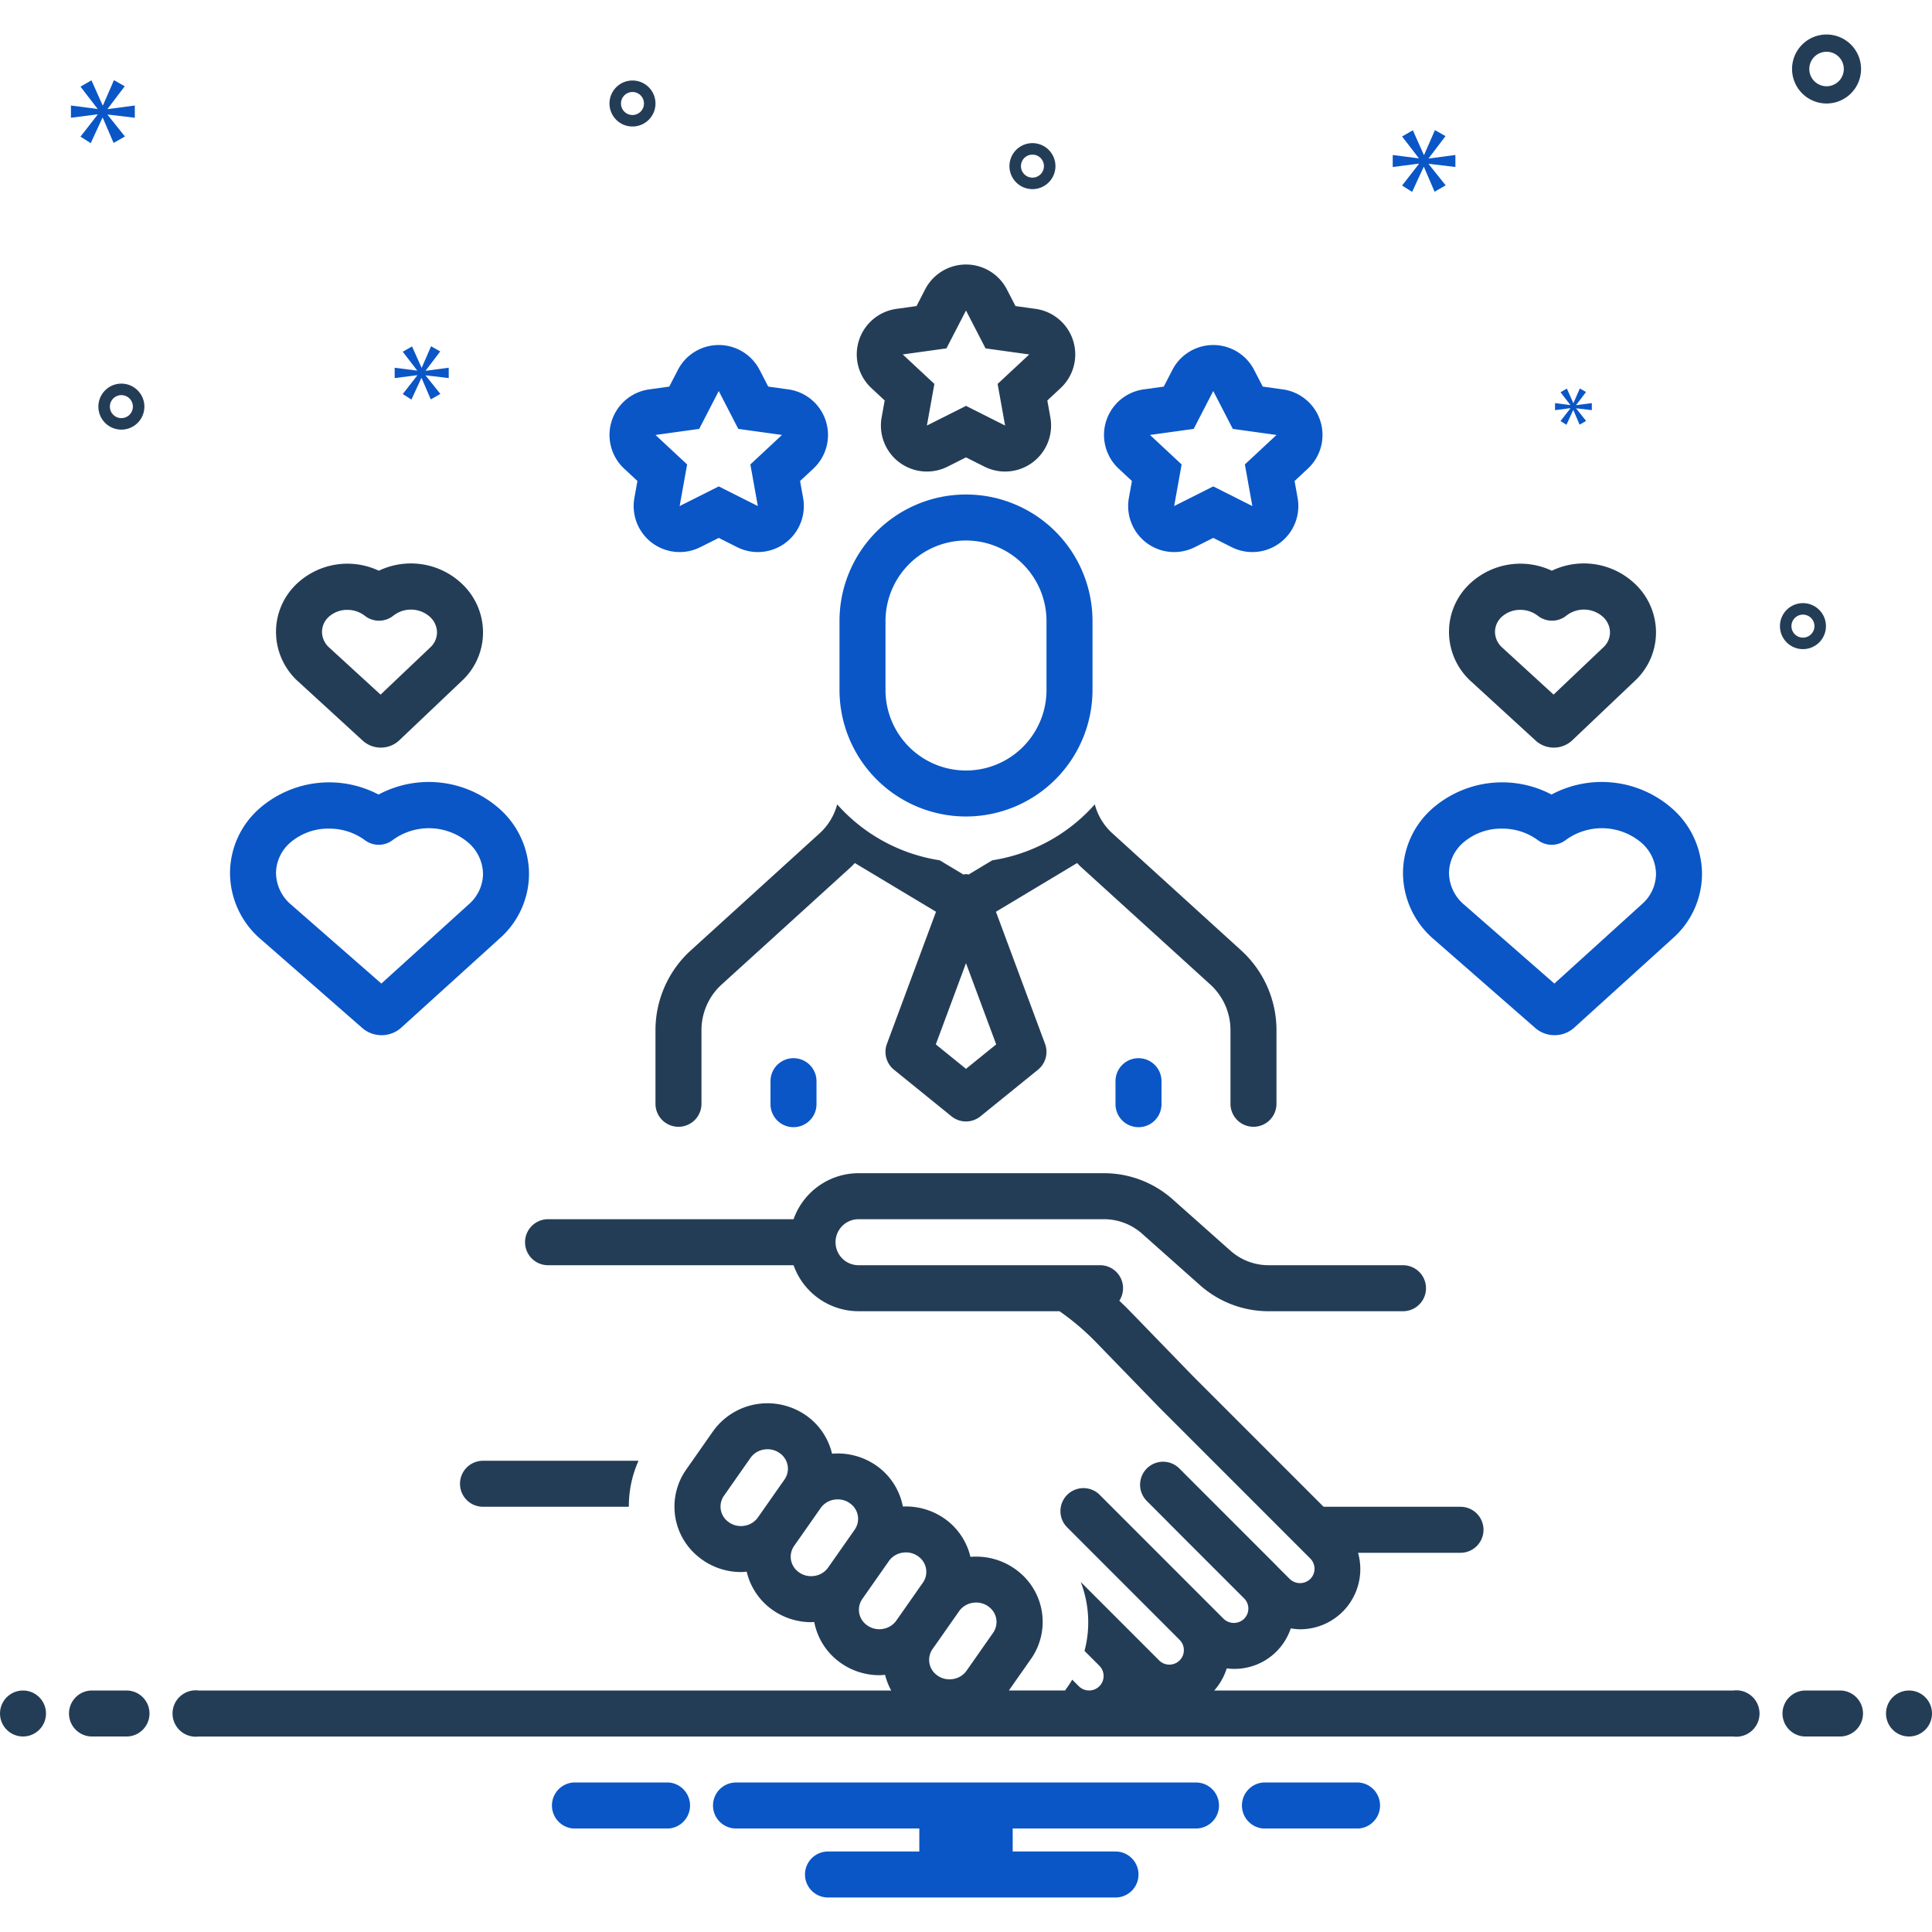
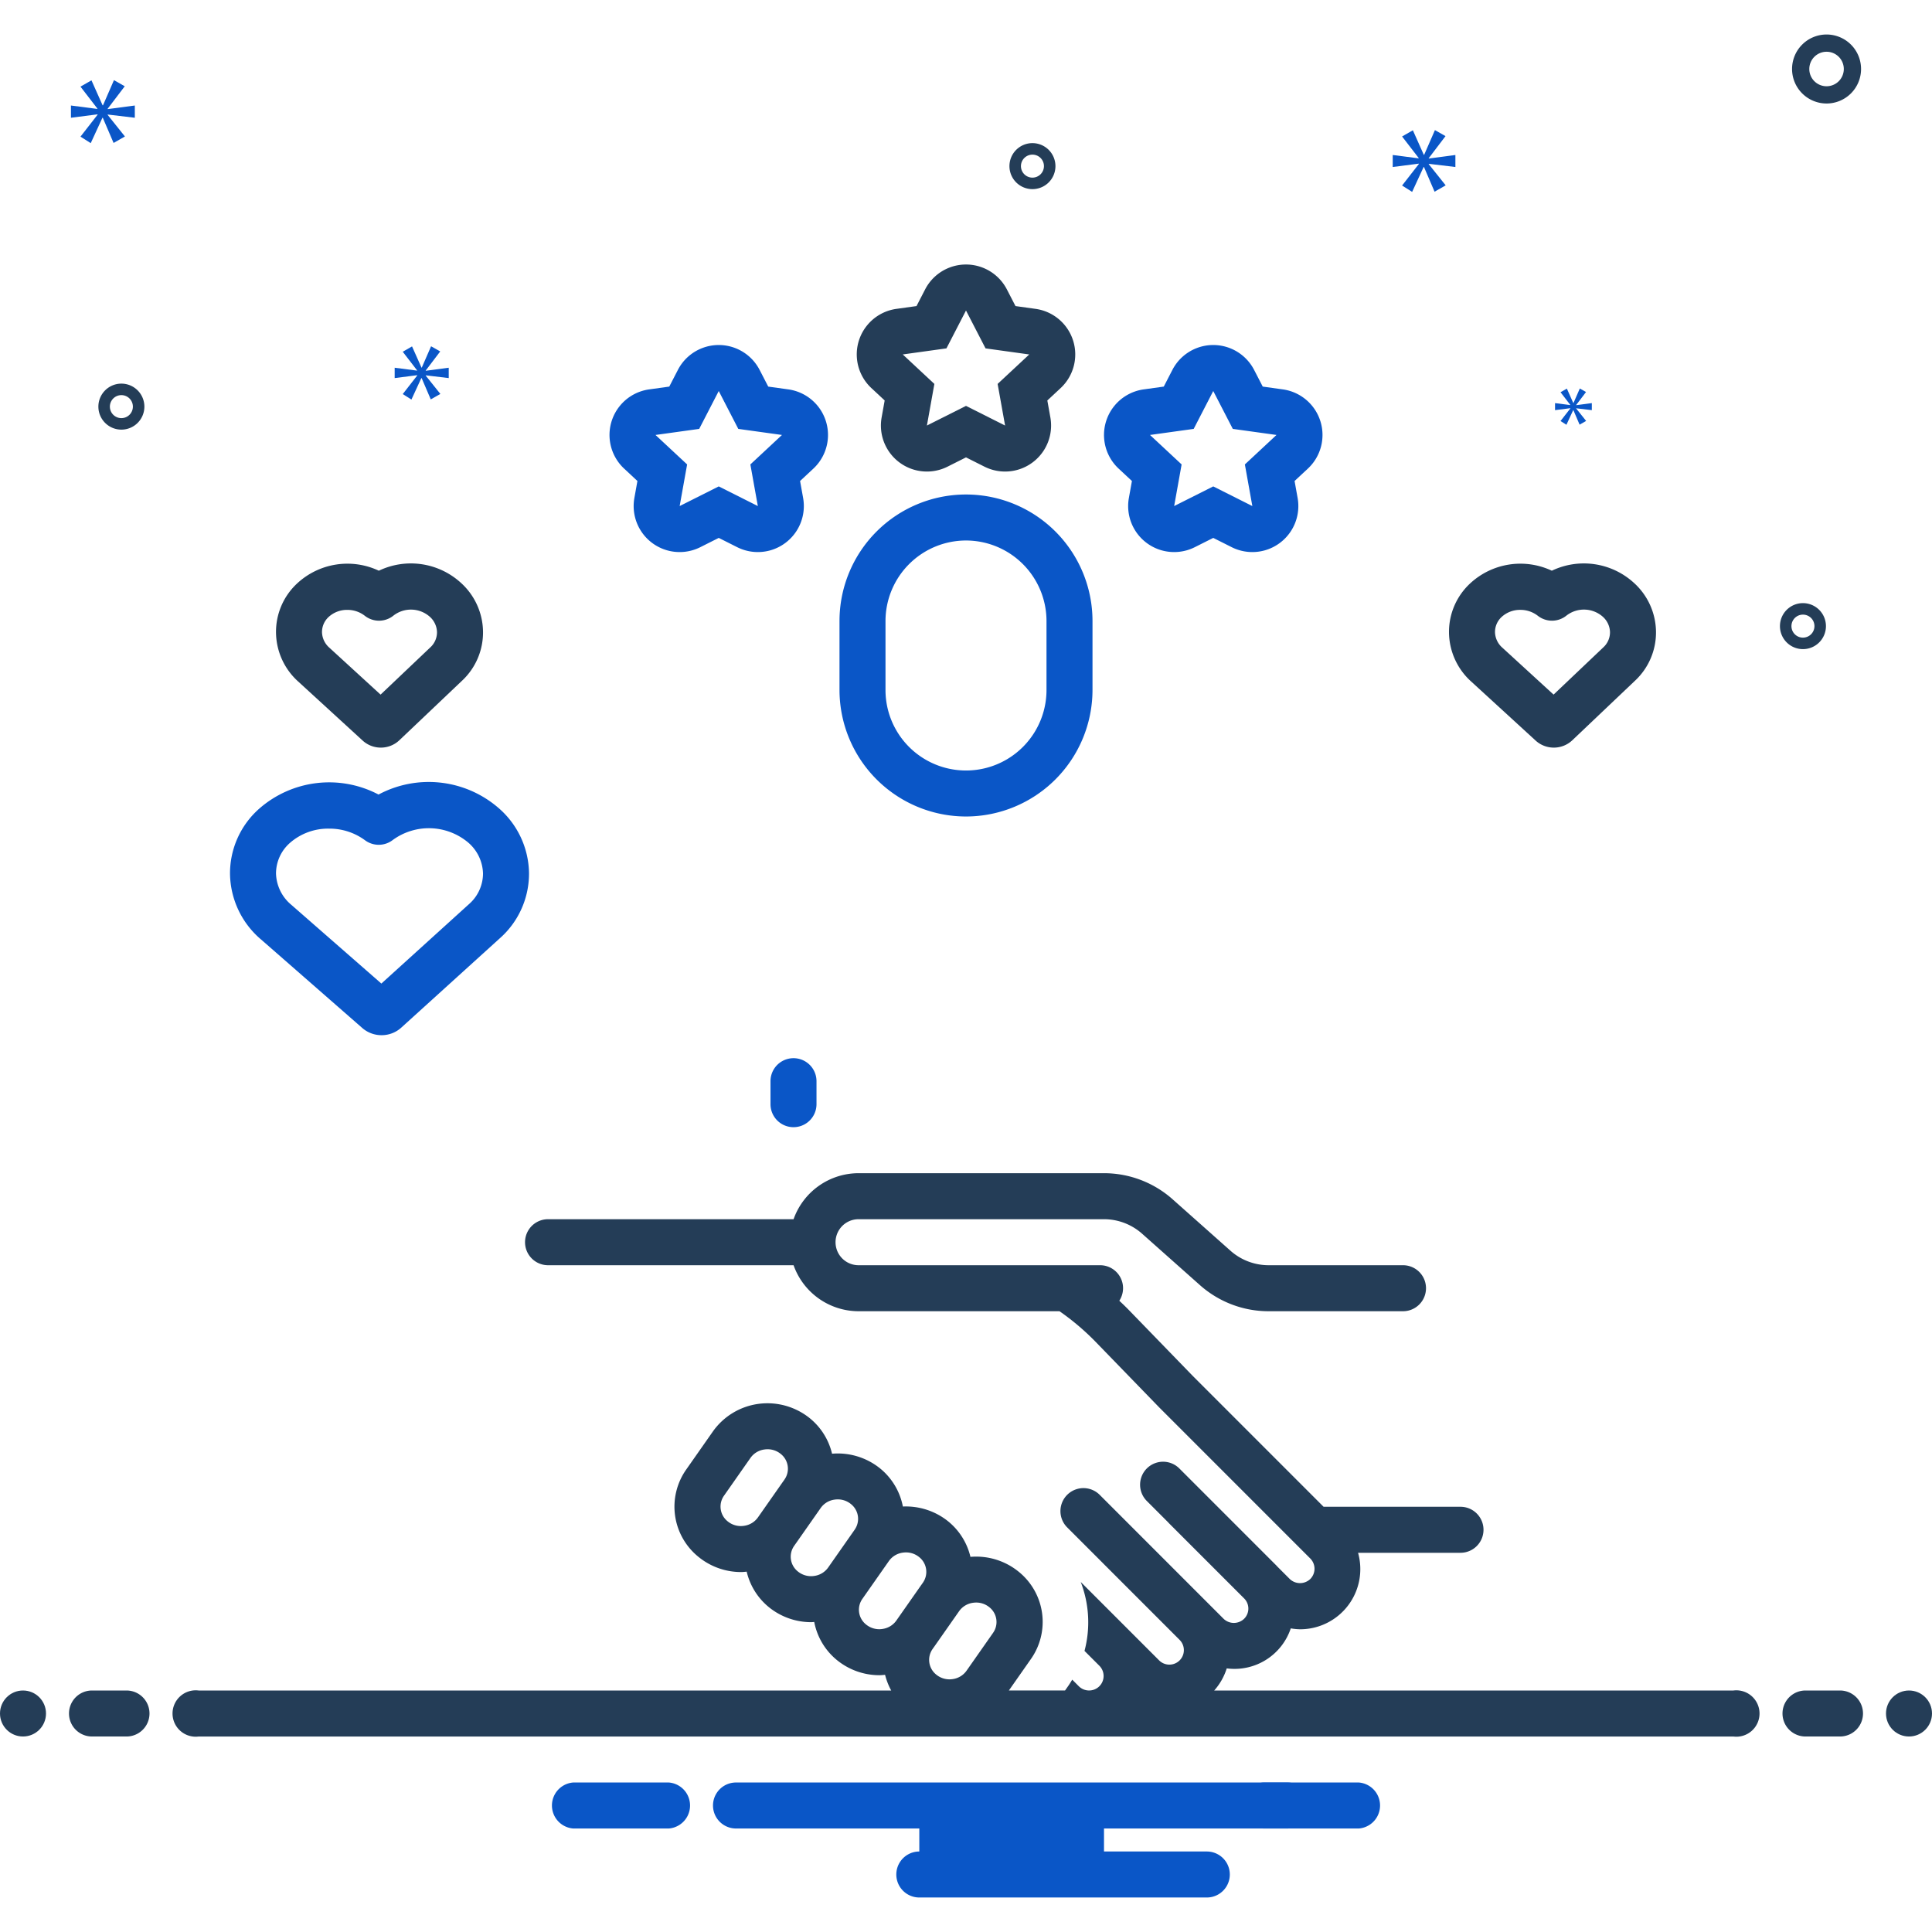
<svg xmlns="http://www.w3.org/2000/svg" id="Layer_1" viewBox="0 0 168 168" data-name="Layer 1" width="300" height="300" version="1.1">
  <g transform="matrix(1,0,0,1,0,0)">
-     <path d="m97 94.016v2a2 2 0 1 0 4 0v-2a2 2 0 1 0 -4 0z" fill="#0a56c7ff" data-original-color="#0bceb2ff" stroke="none" />
    <path d="m67 94.016v2a2 2 0 1 0 4 0v-2a2 2 0 1 0 -4 0z" fill="#0a56c7ff" data-original-color="#0bceb2ff" stroke="none" />
-     <path d="m133.501 89.39a2.544 2.544 0 0 0 1.67.625h.02a2.535 2.535 0 0 0 1.698-.654l8.569-7.768a7.5 7.5 0 0 0 2.542-5.668 7.616 7.616 0 0 0 -2.695-5.705 9.272 9.272 0 0 0 -10.39-1.13 9.222 9.222 0 0 0 -10.373 1.227 7.5 7.5 0 0 0 -2.542 5.668 7.616 7.616 0 0 0 2.695 5.705l8.803 7.698zm-7.501-13.442a3.551 3.551 0 0 1 1.228-2.667 5.036 5.036 0 0 1 3.376-1.226 5.203 5.203 0 0 1 3.124 1.002 2.002 2.002 0 0 0 2.435-.02 5.318 5.318 0 0 1 6.51.194 3.673 3.673 0 0 1 1.328 2.729 3.551 3.551 0 0 1 -1.228 2.667l-7.611 6.9-7.833-6.85a3.673 3.673 0 0 1 -1.328-2.729z" fill="#0a56c7ff" data-original-color="#0bceb2ff" stroke="none" />
    <path d="m134.941 49.627a6.42 6.42 0 0 0 -7.119 1.121 5.74 5.74 0 0 0 -1.822 4.249 5.813 5.813 0 0 0 1.93 4.267l5.601 5.132.004.004a2.34 2.34 0 0 0 1.579.61h.014a2.331 2.331 0 0 0 1.597-.641l5.453-5.179a5.74 5.74 0 0 0 1.822-4.248 5.815 5.815 0 0 0 -1.929-4.267 6.453 6.453 0 0 0 -7.13-1.048zm4.428 3.998a1.856 1.856 0 0 1 .631 1.352 1.782 1.782 0 0 1 -.576 1.311l-4.33 4.112-4.463-4.088a1.856 1.856 0 0 1 -.631-1.352 1.782 1.782 0 0 1 .576-1.311 2.358 2.358 0 0 1 1.625-.617 2.452 2.452 0 0 1 1.517.51 1.998 1.998 0 0 0 2.505-.021 2.478 2.478 0 0 1 3.147.104z" fill="#243d57ff" data-original-color="#2d4356ff" stroke="none" />
    <path d="m32.942 49.627a6.42 6.42 0 0 0 -7.119 1.121 5.74 5.74 0 0 0 -1.822 4.249 5.813 5.813 0 0 0 1.93 4.267l5.602 5.132.004.004a2.34 2.34 0 0 0 1.579.61h.014a2.331 2.331 0 0 0 1.597-.641l5.453-5.179a5.74 5.74 0 0 0 1.822-4.248 5.815 5.815 0 0 0 -1.929-4.267 6.452 6.452 0 0 0 -7.13-1.048zm4.482 6.662-4.33 4.112-4.463-4.088a1.856 1.856 0 0 1 -.631-1.352 1.782 1.782 0 0 1 .576-1.311 2.358 2.358 0 0 1 1.625-.617 2.453 2.453 0 0 1 1.517.51 1.998 1.998 0 0 0 2.505-.021 2.478 2.478 0 0 1 3.146.104 1.856 1.856 0 0 1 .631 1.352 1.782 1.782 0 0 1 -.576 1.311z" fill="#243d57ff" data-original-color="#2d4356ff" stroke="none" />
    <path d="m22.696 81.69 8.803 7.698.003.003a2.544 2.544 0 0 0 1.67.625h.02a2.535 2.535 0 0 0 1.698-.654l8.569-7.768a7.5 7.5 0 0 0 2.542-5.668 7.616 7.616 0 0 0 -2.695-5.705 9.271 9.271 0 0 0 -10.39-1.13 9.222 9.222 0 0 0 -10.373 1.227 7.5 7.5 0 0 0 -2.542 5.668 7.616 7.616 0 0 0 2.695 5.705zm2.532-8.409a5.036 5.036 0 0 1 3.376-1.226 5.204 5.204 0 0 1 3.124 1.002 2.002 2.002 0 0 0 2.435-.02 5.318 5.318 0 0 1 6.51.194 3.673 3.673 0 0 1 1.328 2.729 3.551 3.551 0 0 1 -1.228 2.667l-7.611 6.9-7.833-6.85a3.673 3.673 0 0 1 -1.328-2.729 3.551 3.551 0 0 1 1.228-2.667z" fill="#0a56c7ff" data-original-color="#0bceb2ff" stroke="none" />
    <path d="m93.314 29.616a4 4 0 0 0 -3.264-2.758l-1.747-.243-.749-1.45a4 4 0 0 0 -7.108 0l-.749 1.45-1.747.243a4.001 4.001 0 0 0 -2.176 6.89l1.154 1.076-.264 1.472a4 4 0 0 0 5.733 4.282l1.603-.806 1.603.806a4 4 0 0 0 5.733-4.282l-.264-1.472 1.155-1.076a4.002 4.002 0 0 0 1.087-4.133zm-5.915 7.387-3.399-1.709-3.399 1.709.649-3.619-2.75-2.563 3.8-.528 1.7-3.292 1.7 3.293 3.8.528-2.75 2.563z" fill="#243d57ff" data-original-color="#2d4356ff" stroke="none" />
    <path d="m114.814 36.618a4 4 0 0 0 -3.264-2.758l-1.747-.243-.749-1.45a3.999 3.999 0 0 0 -7.108 0l-.749 1.45-1.747.243a4.001 4.001 0 0 0 -2.176 6.89l1.154 1.076-.264 1.472a4 4 0 0 0 5.733 4.282l1.603-.806 1.603.806a4 4 0 0 0 5.733-4.282l-.264-1.472 1.155-1.076a4.002 4.002 0 0 0 1.087-4.133zm-5.915 7.387-3.399-1.709-3.399 1.709.649-3.619-2.75-2.563 3.8-.528 1.7-3.293 1.7 3.293 3.8.528-2.75 2.563z" fill="#0a56c7ff" data-original-color="#0bceb2ff" stroke="none" />
    <path d="m68.55 33.86-1.747-.243-.749-1.45a3.999 3.999 0 0 0 -7.108 0l-.749 1.45-1.747.243a4.001 4.001 0 0 0 -2.176 6.89l1.154 1.076-.264 1.472a4 4 0 0 0 5.733 4.282l1.603-.806 1.603.806a4 4 0 0 0 5.733-4.282l-.264-1.472 1.155-1.076a4.001 4.001 0 0 0 -2.177-6.89zm-2.651 10.145-3.399-1.709-3.399 1.709.649-3.619-2.75-2.563 3.8-.528 1.7-3.293 1.699 3.293 3.8.528-2.75 2.563z" fill="#0a56c7ff" data-original-color="#0bceb2ff" stroke="none" />
    <g fill="#2d4356">
-       <path d="m40 129.024a2 2 0 0 0 2 2h12.684a9.601 9.601 0 0 1 .84-4.001h-13.524a2 2 0 0 0 -2 2z" fill="#243d57ff" data-original-color="#2d4356ff" stroke="none" />
      <circle cx="2" cy="149" r="2" fill="#243d57ff" data-original-color="#2d4356ff" stroke="none" />
      <path d="m11 147h-3a2 2 0 0 0 0 4h3a2 2 0 0 0 0-4z" fill="#243d57ff" data-original-color="#2d4356ff" stroke="none" />
      <path d="m160 147h-3a2 2 0 0 0 0 4h3a2 2 0 0 0 0-4z" fill="#243d57ff" data-original-color="#2d4356ff" stroke="none" />
      <circle cx="166" cy="149" r="2" fill="#243d57ff" data-original-color="#2d4356ff" stroke="none" />
    </g>
    <path d="m118.154 155h-8.308a2.006 2.006 0 0 0 0 4h8.308a2.006 2.006 0 0 0 0-4z" fill="#0a56c7ff" data-original-color="#0bceb2ff" stroke="none" />
    <path d="m58.154 155h-8.308a2.006 2.006 0 0 0 0 4h8.308a2.006 2.006 0 0 0 0-4z" fill="#0a56c7ff" data-original-color="#0bceb2ff" stroke="none" />
-     <path d="m104 155h-40a2 2 0 0 0 0 4h15.94v2h-7.94a2 2 0 0 0 0 4h25a2 2 0 0 0 0-4h-8.94v-2h15.94a2 2 0 0 0 0-4z" fill="#0a56c7ff" data-original-color="#0bceb2ff" stroke="none" />
+     <path d="m104 155h-40a2 2 0 0 0 0 4h15.94v2a2 2 0 0 0 0 4h25a2 2 0 0 0 0-4h-8.94v-2h15.94a2 2 0 0 0 0-4z" fill="#0a56c7ff" data-original-color="#0bceb2ff" stroke="none" />
    <path d="m150.721 147h-45.137a5.264 5.264 0 0 0 1.089-1.923 5.162 5.162 0 0 0 5.568-3.479 5.282 5.282 0 0 0 .803.078 5.232 5.232 0 0 0 5.048-6.651h8.908a2 2 0 0 0 0-4.001h-11.905l-11.393-11.395-5.54-5.712c-.27-.278-.549-.545-.831-.809a1.996 1.996 0 0 0 -1.675-3.089h-21a2 2 0 0 1 0-4.001h21.338a4.991 4.991 0 0 1 3.322 1.264l5.021 4.463a8.985 8.985 0 0 0 5.979 2.275h11.684a2 2 0 0 0 0-4.001h-11.684a4.991 4.991 0 0 1 -3.322-1.264l-5.021-4.463a8.985 8.985 0 0 0 -5.979-2.275h-21.338a6.005 6.005 0 0 0 -5.65 4.001h-21.35a2 2 0 0 0 0 4.001h21.35a6.005 6.005 0 0 0 5.65 4.001h17.475a21.651 21.651 0 0 1 3.16 2.682l5.54 5.712.013.01.009.011 13.083 13.086a1.263 1.263 0 0 1 .001 1.784 1.291 1.291 0 0 1 -1.783 0l-1.107-1.108c-.013-.014-.023-.03-.036-.044l-8.459-8.461a2 2 0 1 0 -2.828 2.829l1.873 1.874c.013.014.022.029.035.043l6.567 6.568a1.251 1.251 0 0 1 -.017 1.76 1.288 1.288 0 0 1 -1.781 0l-.994-.994-.005-.005-9.776-9.78a2 2 0 1 0 -2.828 2.829l3.073 3.074.007.009 6.7 6.702a1.26 1.26 0 0 1 -1.787 1.778l-6.814-6.816a9.742 9.742 0 0 1 .328 5.994l1.291 1.291a1.259 1.259 0 0 1 -.883 2.15h-.018a1.258 1.258 0 0 1 -.883-.366l-.575-.576c-.106.174-.209.35-.327.519l-.296.423h-4.885l1.904-2.718a5.606 5.606 0 0 0 -1.069-7.622 5.852 5.852 0 0 0 -4.178-1.279 5.648 5.648 0 0 0 -1.926-3.079 5.866 5.866 0 0 0 -3.949-1.298 5.647 5.647 0 0 0 -1.981-3.313 5.858 5.858 0 0 0 -4.178-1.279 5.648 5.648 0 0 0 -1.926-3.079 5.864 5.864 0 0 0 -4.489-1.253 5.805 5.805 0 0 0 -3.951 2.404l-2.303 3.287a5.607 5.607 0 0 0 1.069 7.623 5.848 5.848 0 0 0 3.688 1.308c.163 0 .326-.02.489-.034a5.648 5.648 0 0 0 1.927 3.085 5.842 5.842 0 0 0 3.688 1.308c.086 0 .173-.014.259-.018a5.647 5.647 0 0 0 1.983 3.321 5.843 5.843 0 0 0 3.689 1.308c.162 0 .325-.02.488-.033a5.79 5.79 0 0 0 .533 1.364h-60.215a2.017 2.017 0 1 0 0 4h133.443a2.017 2.017 0 1 0 0-4zm-69.629-3.605.11-.157c.007-.009.015-.018.021-.027l2.181-3.113a1.771 1.771 0 0 1 1.217-.727 1.851 1.851 0 0 1 .264-.019 1.797 1.797 0 0 1 1.147.408 1.637 1.637 0 0 1 .323 2.225v.001l-2.303 3.287a1.768 1.768 0 0 1 -1.224.737 1.806 1.806 0 0 1 -1.413-.39 1.639 1.639 0 0 1 -.323-2.225zm-12.876-14.738-.11.157c-.007.009-.015.018-.021.027l-2.181 3.113a1.771 1.771 0 0 1 -1.217.727 1.798 1.798 0 0 1 -1.411-.39 1.638 1.638 0 0 1 -.323-2.226l2.303-3.287a1.768 1.768 0 0 1 1.224-.737 1.865 1.865 0 0 1 .265-.019 1.799 1.799 0 0 1 1.148.408 1.638 1.638 0 0 1 .323 2.225zm6.104 4.358-2.304 3.288a1.768 1.768 0 0 1 -1.225.736 1.805 1.805 0 0 1 -1.412-.39 1.638 1.638 0 0 1 -.323-2.225l.116-.166.015-.019 2.184-3.117a1.765 1.765 0 0 1 1.212-.722 1.843 1.843 0 0 1 .264-.019 1.802 1.802 0 0 1 1.149.408 1.638 1.638 0 0 1 .323 2.225zm2.403 8.636a1.81 1.81 0 0 1 -1.413-.39 1.638 1.638 0 0 1 -.323-2.225l2.304-3.288a1.768 1.768 0 0 1 1.225-.737 1.851 1.851 0 0 1 .264-.019 1.799 1.799 0 0 1 1.148.408 1.639 1.639 0 0 1 .323 2.225l-.116.166-.015.019-2.184 3.117a1.766 1.766 0 0 1 -1.212.722z" fill="#243d57ff" data-original-color="#2d4356ff" stroke="none" />
-     <path d="m107.995 82.704-11.302-10.274a5.157 5.157 0 0 1 -1.493-2.486 14.967 14.967 0 0 1 -8.913 4.864l-2.066 1.24a.735.735 0 0 0 -.444 0l-2.066-1.24a14.967 14.967 0 0 1 -8.913-4.864 5.165 5.165 0 0 1 -1.494 2.488l-11.305 10.275a9.38 9.38 0 0 0 -3.001 6.929v6.346a2 2 0 1 0 4 0v-6.346a5.37 5.37 0 0 1 1.694-3.971l11.3-10.27c.121-.11.229-.231.343-.347l7.057 4.235-4.269 11.487a2.002 2.002 0 0 0 .616 2.251l5 4.051a1.998 1.998 0 0 0 2.518 0l5-4.051a2.002 2.002 0 0 0 .616-2.251l-4.269-11.487 7.057-4.235c.114.115.221.236.342.345l11.297 10.269a5.37 5.37 0 0 1 1.698 3.974v6.346a2 2 0 1 0 4 0v-6.346a9.38 9.38 0 0 0 -3.005-6.932zm-21.37 8.113-2.625 2.125-2.625-2.125 2.625-7.063z" fill="#243d57ff" data-original-color="#2d4356ff" stroke="none" />
    <path d="m84 71a11.012 11.012 0 0 1 -11-11v-6a11 11 0 0 1 22 0v6a11.012 11.012 0 0 1 -11 11zm0-24a7.008 7.008 0 0 0 -7 7v6a7 7 0 0 0 14 0v-6a7.008 7.008 0 0 0 -7-7z" fill="#0a56c7ff" data-original-color="#0bceb2ff" stroke="none" />
    <path d="m158.831 9a3 3 0 1 0 -3-3 3.003 3.003 0 0 0 3 3zm0-4.5a1.5 1.5 0 1 1 -1.5 1.5 1.501 1.501 0 0 1 1.5-1.5z" fill="#243d57ff" data-original-color="#2d4356ff" stroke="none" />
    <path d="m89.778 12.446a2 2 0 1 0 2 2 2.002 2.002 0 0 0 -2-2zm0 3a1 1 0 1 1 1-1 1.001 1.001 0 0 1 -1 1z" fill="#243d57ff" data-original-color="#2d4356ff" stroke="none" />
    <path d="m156.778 52.446a2 2 0 1 0 2 2 2.002 2.002 0 0 0 -2-2zm0 3a1 1 0 1 1 1-1 1.001 1.001 0 0 1 -1 1z" fill="#243d57ff" data-original-color="#2d4356ff" stroke="none" />
    <path d="m10.555 33.359a2 2 0 1 0 2 2 2.002 2.002 0 0 0 -2-2zm0 3a1 1 0 1 1 1-1 1.001 1.001 0 0 1 -1 1z" fill="#243d57ff" data-original-color="#2d4356ff" stroke="none" />
-     <path d="m53.604 7.567a2 2 0 1 0 2.828.039 2.002 2.002 0 0 0 -2.828-.039zm2.092 2.15a1 1 0 1 1 .019-1.414 1.001 1.001 0 0 1 -.019 1.414z" fill="#243d57ff" data-original-color="#2d4356ff" stroke="none" />
    <path d="m9.361 9.457 1.487-1.956-.939-.532-.954 2.19h-.032l-.97-2.174-.955.548 1.471 1.909v.031l-2.3-.298v1.064l2.316-.297v.032l-1.487 1.908.892.564 1.018-2.207h.03l.939 2.191.986-.563-1.502-1.878v-.031l2.362.281v-1.064l-2.362.313z" fill="#0a56c7ff" data-original-color="#0bceb2ff" stroke="none" />
    <path d="m136.555 35.512-.857 1.099.514.325.586-1.271h.018l.54 1.262.568-.325-.865-1.081v-.018l1.36.162v-.612l-1.36.18v-.018l.856-1.126-.54-.307-.55 1.261h-.018l-.558-1.252-.551.316.848 1.099v.018l-1.325-.171v.612l1.334-.171z" fill="#0a56c7ff" data-original-color="#0bceb2ff" stroke="none" />
    <path d="m126.556 14.521v-1.043l-2.317.307v-.031l1.458-1.918-.921-.522-.936 2.148h-.031l-.951-2.133-.937.538 1.443 1.872v.031l-2.257-.292v1.043l2.272-.291v.031l-1.458 1.872.874.553.999-2.165h.03l.921 2.149.967-.552-1.473-1.842v-.031z" fill="#0a56c7ff" data-original-color="#0bceb2ff" stroke="none" />
    <path d="m37.022 32.215 1.258-1.655-.795-.45-.807 1.853h-.027l-.821-1.84-.808.464 1.245 1.615v.026l-1.947-.251v.9l1.96-.252v.027l-1.258 1.615.755.477.861-1.867h.026l.794 1.853.834-.476-1.27-1.589v-.027l1.998.239v-.9l-1.998.264z" fill="#0a56c7ff" data-original-color="#0bceb2ff" stroke="none" />
  </g>
</svg>